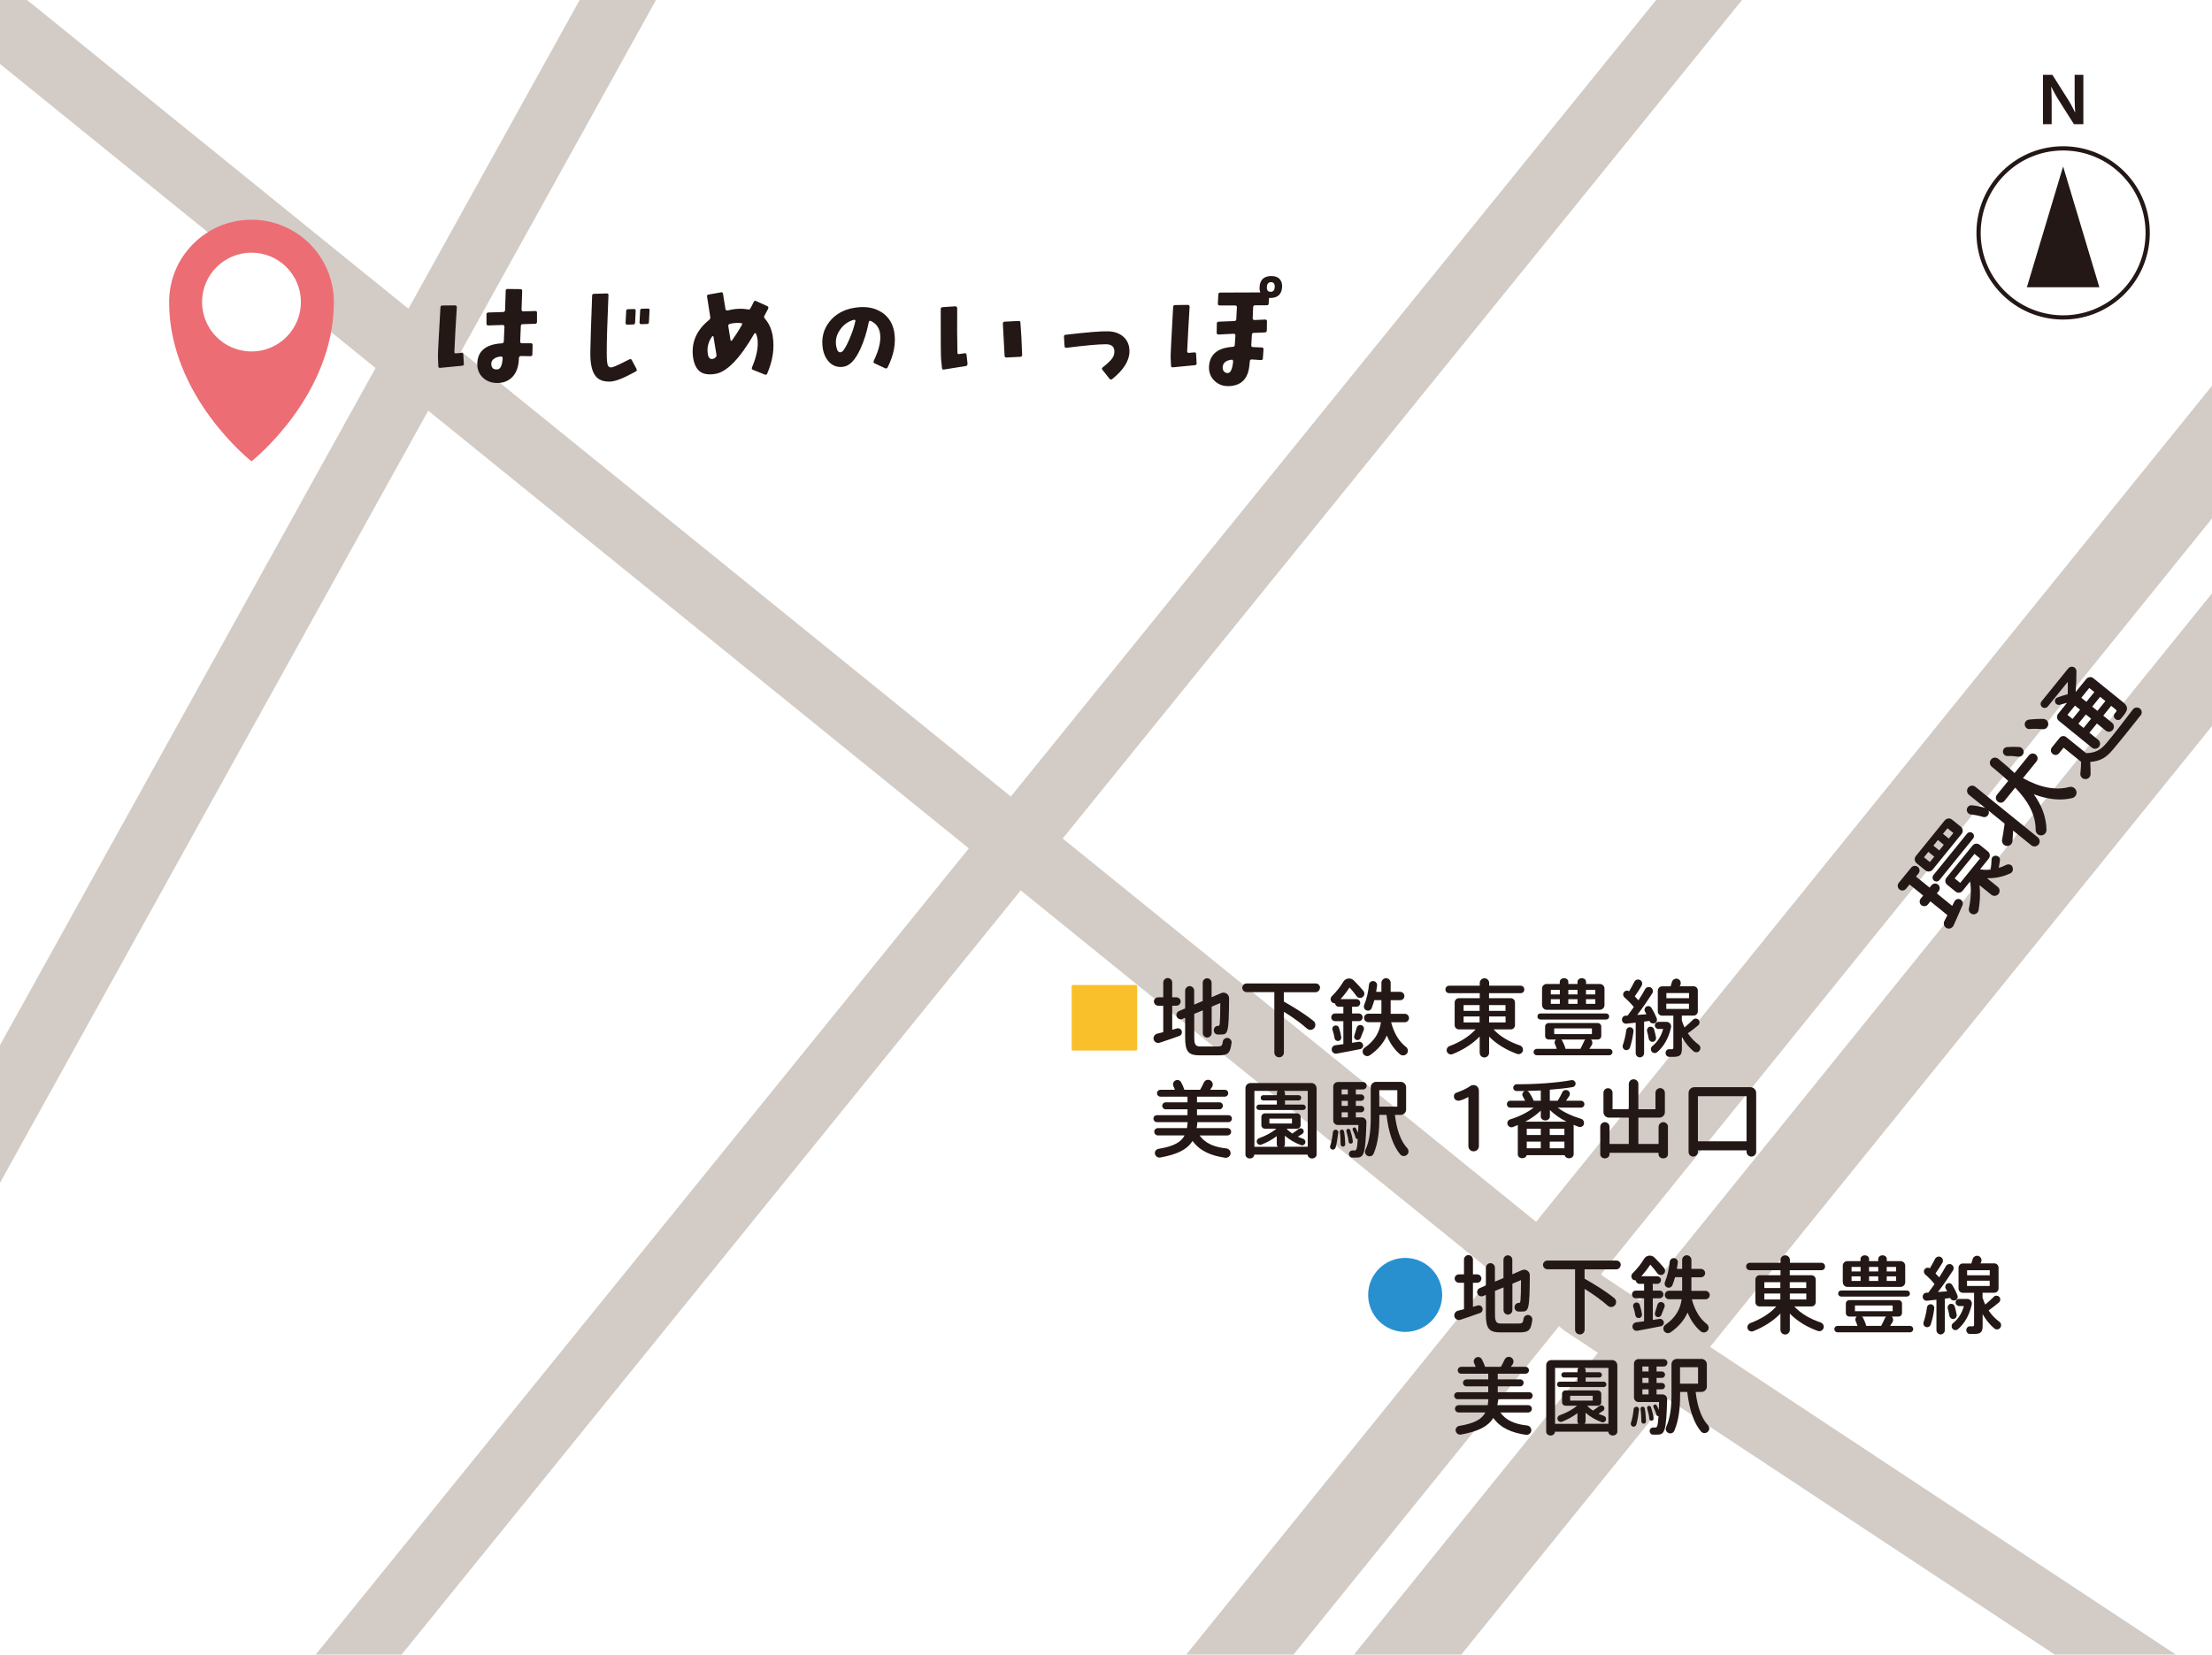
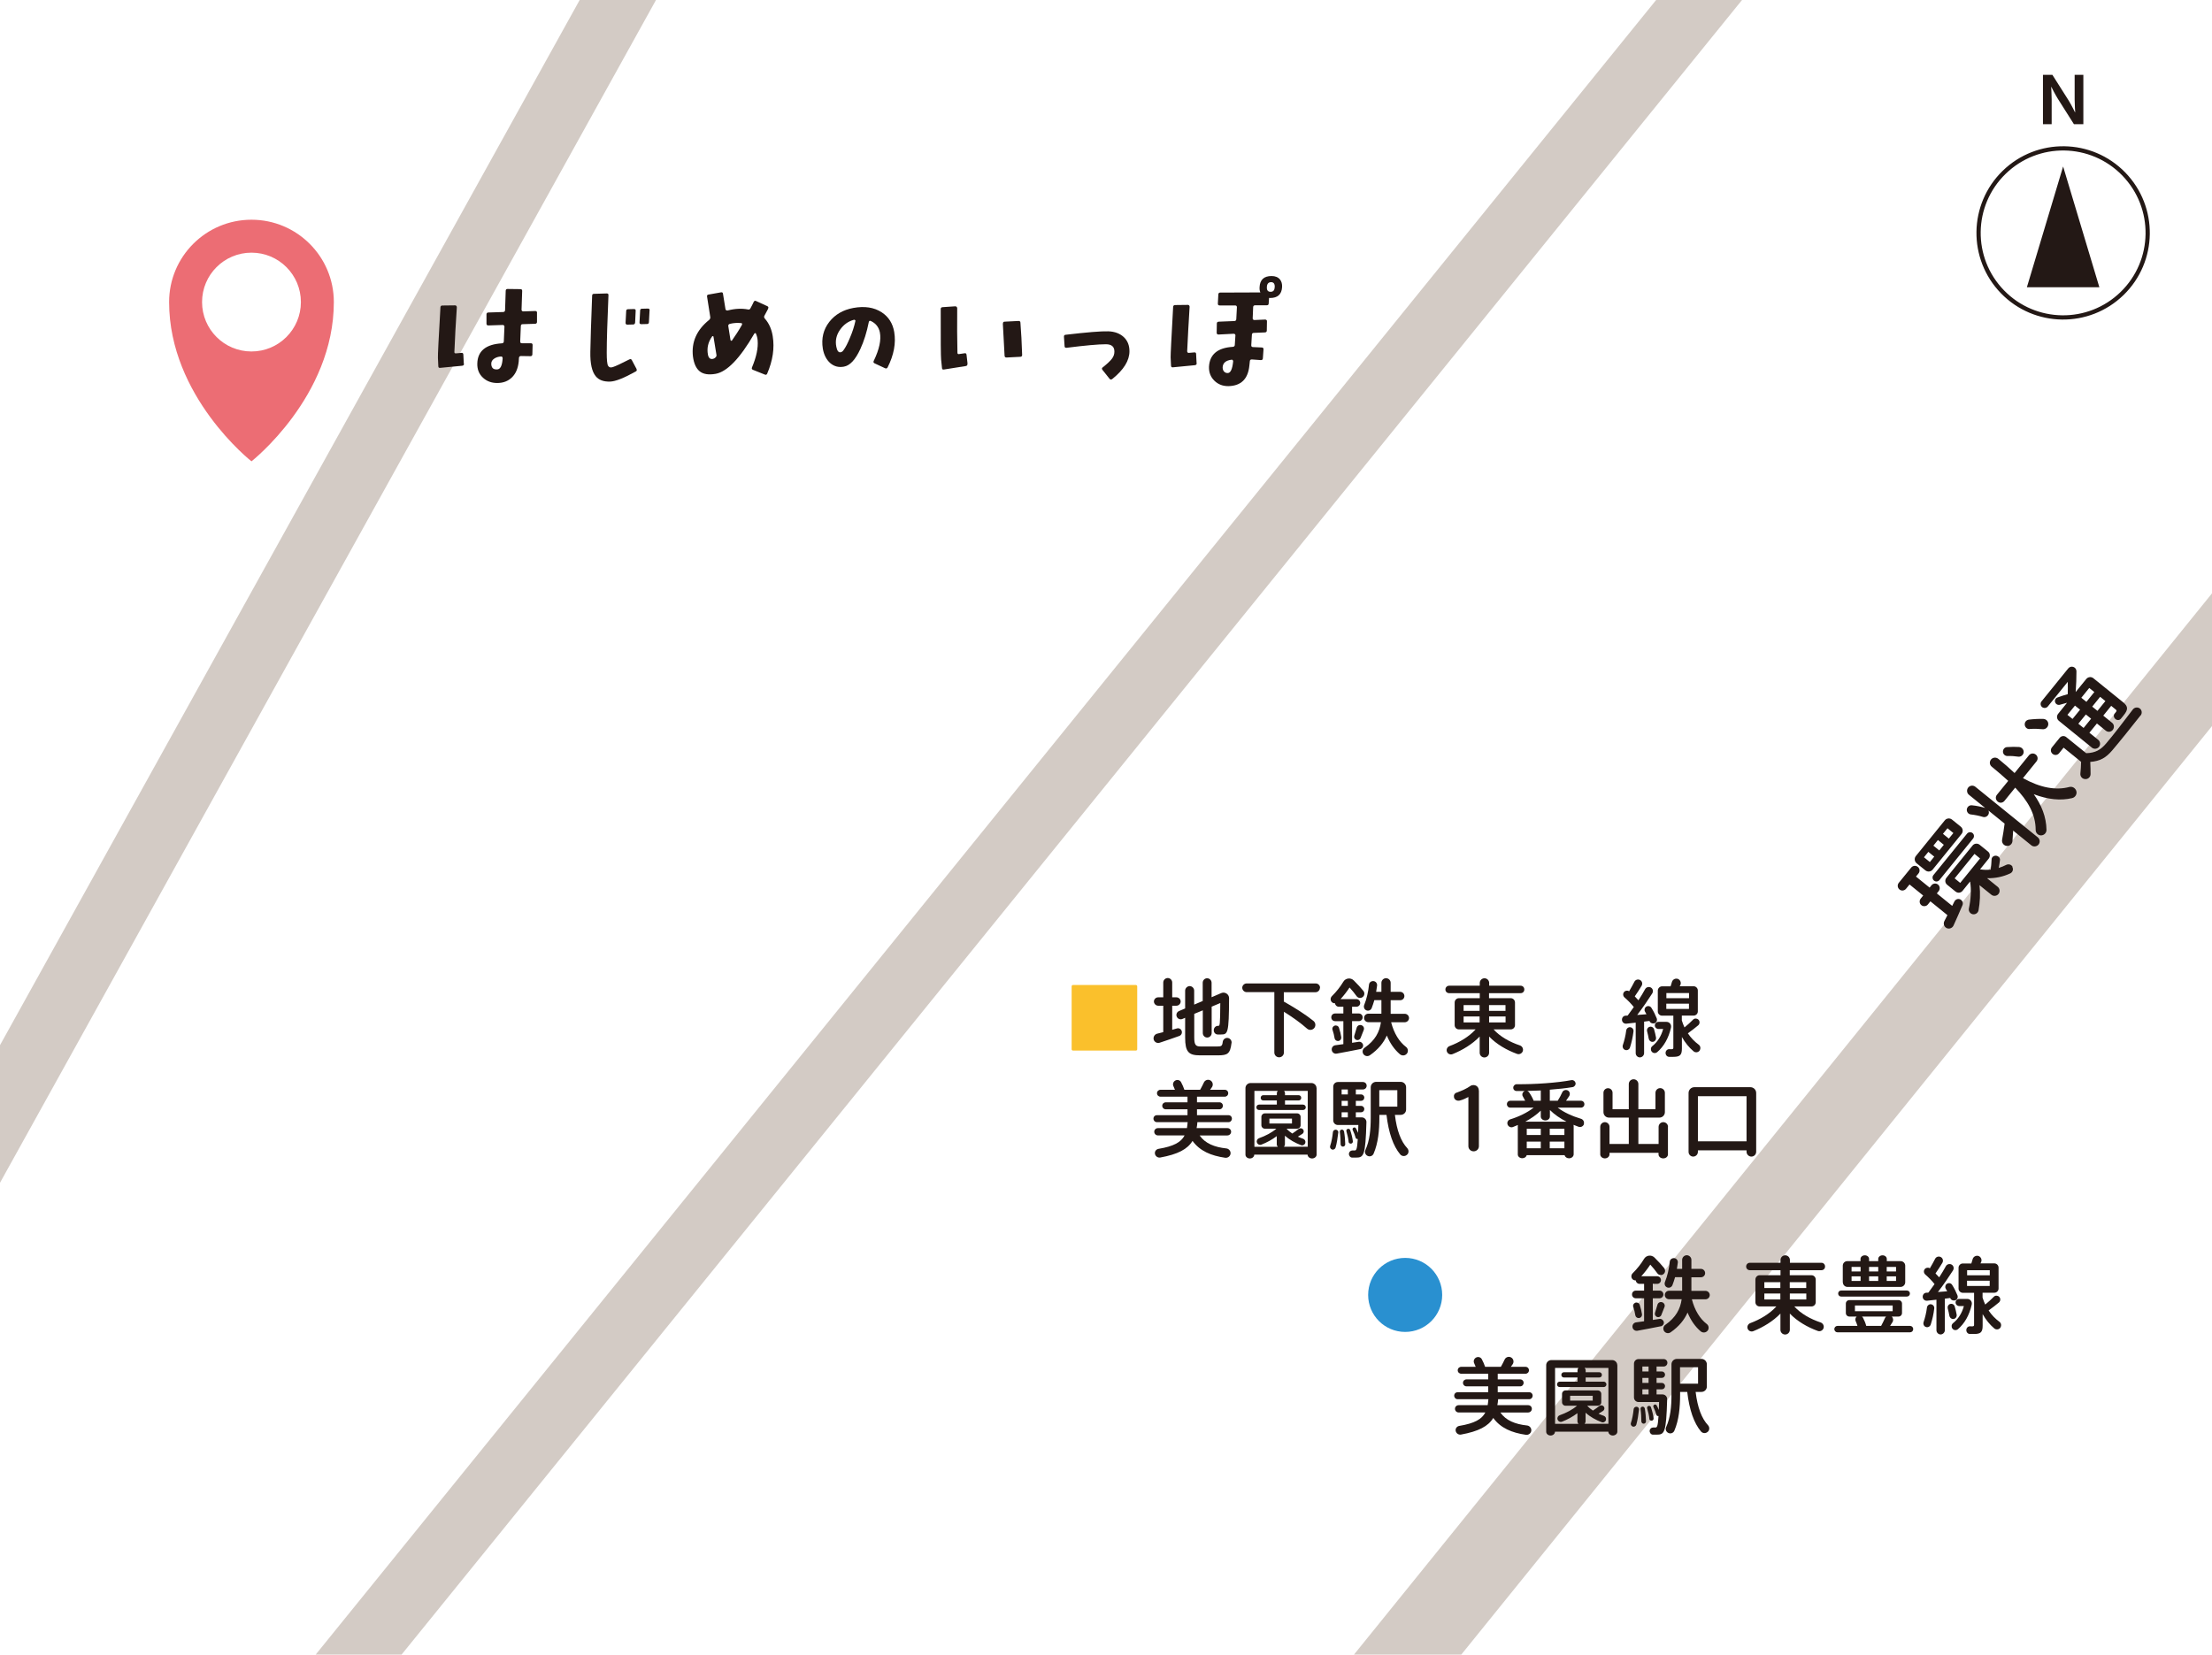
<svg xmlns="http://www.w3.org/2000/svg" id="layout" viewBox="0 0 282 211">
  <defs>
    <style>.cls-1{fill:#ec6d74;}.cls-1,.cls-2,.cls-3,.cls-4,.cls-5,.cls-6{stroke-width:0px;}.cls-2{fill:#231815;}.cls-3{fill:#231815;}.cls-7{stroke-width:8.51px;}.cls-7,.cls-8,.cls-9{fill:none;stroke-miterlimit:10;}.cls-7,.cls-9{stroke:#d3cbc5;}.cls-8{stroke:#231815;stroke-width:.54px;}.cls-4{fill:#fac02c;}.cls-5{fill:#2990d0;}.cls-6{fill:#fff;}.cls-9{stroke-width:10.64px;}</style>
  </defs>
  <rect class="cls-6" x="-9.77" y="-6.77" width="299.54" height="224.21" />
-   <line class="cls-9" x1="152.86" y1="217.44" x2="293.55" y2="43.37" />
  <line class="cls-9" x1="159.09" y1="236.19" x2="299.78" y2="62.13" />
-   <polyline class="cls-7" points="284.04 220.49 202 166.28 -15.05 -9.51" />
  <line class="cls-7" x1="-15.05" y1="169.2" x2="86.4" y2="-13.77" />
  <line class="cls-7" x1="35.52" y1="223.59" x2="227.86" y2="-13.89" />
  <path class="cls-5" d="M183.86,165.13c0,2.61-2.11,4.72-4.72,4.72s-4.72-2.11-4.72-4.72,2.11-4.72,4.72-4.72,4.72,2.11,4.72,4.72Z" />
-   <path class="cls-2" d="M188.99,166.8c.09.26-.05.55-.31.64-.77.28-1.74.61-2.5.86-.32.11-.67-.08-.76-.41-.08-.32.11-.65.43-.74l.79-.2v-3.37h-.65c-.29,0-.54-.25-.54-.54s.25-.53.54-.53h.65v-1.89c0-.31.26-.57.57-.57s.57.26.57.57v1.89h.54c.29,0,.54.24.54.53s-.25.54-.54.54h-.54v3.07l.59-.17c.26-.08.54.06.62.32ZM195.34,168.35c-.17,1.36-.5,1.56-1.73,1.56h-2.29c-1.44,0-1.89-.43-1.89-2.26v-2.53l-.35.15c-.28.12-.6-.01-.72-.29-.12-.28.01-.6.29-.72l.78-.33v-2.27c0-.31.27-.58.58-.58s.57.27.57.58v1.78l1.09-.46v-2.33c0-.31.25-.57.56-.57s.57.26.57.57v1.85l1.23-.53c.47-.2,1,.14,1,.65-.02,4.52-.16,4.63-1.04,4.63h-.41c-.29,0-.52-.26-.5-.57.01-.29.24-.53.52-.53h.05c.2,0,.24-.03.26-2.91l-1.1.46v3.37c0,.31-.26.57-.57.57s-.56-.26-.56-.57v-2.9l-1.09.45v3.01c0,.97.2,1.15.82,1.15h2.12c.5,0,.63-.05.69-.57.03-.3.29-.54.6-.52.32.02.57.32.53.64Z" />
-   <path class="cls-2" d="M206.61,161.31c0,.3-.25.56-.55.56h-4.05v1.19c1.51.86,2.77,1.66,3.78,2.47.29.24.32.65.08.93-.24.26-.63.29-.9.05-.8-.71-1.8-1.43-2.95-2.15v5.2c0,.34-.27.61-.61.61s-.61-.27-.61-.61v-7.7h-3.53c-.3,0-.56-.26-.56-.56s.26-.55.56-.55h8.81c.3,0,.55.25.55.55Z" />
  <path class="cls-2" d="M211.72,169.13c-.92.18-2.11.42-2.98.57-.3.05-.58-.16-.62-.46s.16-.57.46-.61l1.02-.14v-2.93h-1.05c-.28,0-.49-.21-.49-.49s.21-.49.49-.49h1.05v-.86h-.58c-.26,0-.46-.19-.48-.44-.15.01-.32-.04-.43-.17-.19-.21-.17-.54.03-.74.57-.56,1.09-1.22,1.45-1.83.28-.48.94-.57,1.34-.17.48.48.88.91,1.22,1.33.2.25.16.62-.11.8-.25.17-.59.11-.76-.14-.25-.35-.55-.72-.89-1.09-.33.5-.72,1.01-1.15,1.48h2.03c.27,0,.48.23.48.49s-.21.48-.48.48h-.56v.86h.85c.28,0,.5.21.5.49s-.22.49-.5.49h-.85v2.76l.84-.13c.26-.04.5.13.56.39s-.13.5-.39.56ZM208.48,167.72c-.05-.33-.14-.71-.26-1.06-.08-.21.03-.44.25-.53.22-.09.49.02.57.26.14.42.24.84.29,1.2.03.25-.14.47-.39.49-.23.02-.43-.14-.46-.36ZM211.89,166.06c.26.08.41.35.31.61-.12.33-.26.69-.41,1.04-.09.21-.33.31-.55.23-.2-.09-.32-.31-.25-.53l.31-1.02c.06-.25.33-.41.58-.33ZM217.74,169.63c-.2.32-.64.39-.93.14-.68-.58-1.25-1.37-1.67-2.39-.4.91-1.08,1.77-2.16,2.52-.28.19-.65.12-.84-.17-.16-.27-.09-.61.17-.79,1.35-.94,1.91-2.03,2.08-3.26h-1.61c-.3,0-.54-.24-.54-.54s.24-.54.54-.54h1.67v-1.73h-.9c-.1.34-.21.69-.34,1.02-.11.27-.43.4-.7.27-.25-.12-.35-.4-.26-.65.33-.82.53-1.71.62-2.62.03-.28.28-.47.56-.45.29.02.5.28.47.57l-.12.8h.67v-1.15c0-.32.27-.59.59-.59s.59.27.59.59v1.15h1.21c.3,0,.54.24.54.54s-.24.53-.54.53h-1.21v1.73h1.79c.3,0,.55.24.55.54s-.25.54-.55.54h-1.73c.37,1.43,1.04,2.49,1.89,3.14.26.19.32.55.15.82Z" />
  <path class="cls-2" d="M228.17,161.98v.64h2.77c.3,0,.54.25.54.55v2.89c0,.3-.24.54-.54.54h-2.19c.81.91,2.06,1.61,3.35,2.04.3.1.47.42.38.72-.1.31-.44.48-.75.36-1.31-.48-2.6-1.22-3.55-2.21v2.07c0,.33-.27.6-.6.6s-.6-.27-.6-.6v-2.07c-.94.98-2.2,1.74-3.45,2.24-.29.12-.62-.02-.73-.32-.1-.28.05-.59.33-.7,1.25-.46,2.51-1.21,3.33-2.13h-2.13c-.3,0-.54-.24-.54-.54v-2.89c0-.3.24-.55.54-.55h2.66v-.64h-3.9c-.27,0-.48-.2-.48-.47s.21-.48.48-.48h3.9v-.35c0-.33.27-.6.6-.6s.6.27.6.6v.35h4.01c.27,0,.47.21.47.48s-.2.47-.47.47h-4.01ZM226.97,163.51h-2.04v.74h2.04v-.74ZM226.97,164.95h-2.04v.76h2.04v-.76ZM228.17,163.51v.74h2.1v-.74h-2.1ZM230.28,164.95h-2.1v.76h2.1v-.76Z" />
  <path class="cls-2" d="M243.91,169.49c0,.23-.18.41-.41.41h-9.24c-.23,0-.41-.18-.41-.41s.18-.41.41-.41h2.54c-.06-.19-.13-.4-.22-.59-.1-.21-.05-.45.12-.6h-.93c-.25,0-.45-.2-.45-.45v-1.2c0-.25.2-.45.45-.45h6.26c.25,0,.45.2.45.45v1.2c0,.25-.2.45-.45.45h-.87c.2.17.25.46.11.7l-.31.49h2.54c.23,0,.41.18.41.41ZM234.34,164.95c0-.21.16-.38.38-.38h8.38c.21,0,.39.16.39.38s-.17.39-.39.39h-8.38c-.21,0-.38-.17-.38-.39ZM234.93,163.52v-2.12c0-.32.26-.58.58-.58h1.68v-.28c0-.26.25-.46.55-.46s.54.2.54.46v.28h1.17v-.28c0-.26.25-.46.55-.46s.54.2.54.46v.28h1.76c.32,0,.59.26.59.58v2.12c0,.32-.27.59-.59.59h-6.78c-.32,0-.58-.27-.58-.59ZM236.05,162.14h1.15v-.58h-1.15v.58ZM236.05,163.35h1.15v-.59h-1.15v.59ZM236.48,167.21h4.81v-.73h-4.81v.73ZM240.46,167.89h-3.08l.12.14c.19.36.34.73.42,1.05h1.9c.18-.33.35-.69.49-1,.03-.08.09-.14.15-.19ZM238.28,162.14h1.17v-.58h-1.17v.58ZM238.28,163.35h1.17v-.59h-1.17v.59ZM240.53,162.14h1.19v-.58h-1.19v.58ZM240.53,163.35h1.19v-.59h-1.19v.59Z" />
  <path class="cls-2" d="M248.62,165.52l-.68.09v4.02c0,.29-.25.54-.54.54s-.53-.25-.53-.54v-3.89l-1.19.13c-.29.03-.54-.18-.56-.47-.02-.29.18-.54.47-.55.08,0,.16-.01.25-.01l.79-1.09c-.32-.4-.74-.84-1.19-1.23-.19-.17-.23-.47-.06-.68.16-.2.45-.24.65-.1.26-.42.48-.85.67-1.21.13-.26.44-.36.7-.24.28.13.38.47.23.74-.26.43-.56.91-.88,1.36l.47.5c.33-.5.61-.99.85-1.42.14-.26.47-.35.73-.21.27.15.34.49.18.75-.53.83-1.19,1.8-1.92,2.75l1.18-.09-.18-.33c-.13-.21-.06-.49.14-.63.23-.15.53-.09.67.14.29.45.51.92.68,1.34.1.27-.04.57-.32.64-.25.06-.52-.06-.6-.3h0ZM246.59,166.85c-.08.73-.25,1.44-.45,2.06-.09.27-.39.41-.64.3-.24-.1-.35-.36-.27-.61.19-.56.35-1.2.43-1.86.03-.25.25-.44.49-.42.27.02.47.26.44.53ZM248.52,167.8c-.04-.3-.13-.63-.21-.95-.06-.24.06-.48.3-.56.25-.09.52.06.59.31.11.36.19.73.25,1.05.04.27-.15.53-.42.55-.25.02-.46-.15-.5-.4ZM251.37,166.37c-.31,1.37-.93,2.42-1.76,3.13-.23.19-.56.15-.72-.1-.14-.21-.11-.5.1-.67.63-.5,1.12-1.23,1.38-2.18h-.6c-.25,0-.46-.21-.46-.46s.21-.45.46-.45h1.03c.38,0,.65.35.57.72ZM255.04,169.28c-.17.28-.56.33-.8.12-.56-.47-1.06-1.08-1.48-1.82v1.48c0,.83-.26,1.05-1.08,1.05h-.56c-.26-.01-.45-.24-.44-.51.01-.27.21-.47.46-.47.09,0,.17.01.25.01.21,0,.28-.04.28-.19v-4.09h-1.44c-.29,0-.54-.24-.54-.53v-2.67c0-.29.25-.54.54-.54h1.09l.17-.56c.09-.31.42-.49.73-.4.33.11.49.49.34.8l-.08.15h1.78c.29,0,.53.25.53.54v2.67c0,.29-.24.53-.53.53h-1.51v.62c.1.31.21.61.34.89.41-.33.79-.69,1.09-.99.18-.19.48-.19.68-.01.2.19.2.53-.01.72-.38.32-.85.69-1.33,1.03.39.59.87,1.07,1.37,1.44.24.17.29.48.14.73ZM250.78,162.63h2.89v-.65h-2.89v.65ZM253.66,163.99v-.67h-2.89v.67h2.89Z" />
  <path class="cls-2" d="M194.84,180.13h-3.56c.7,1.01,1.89,1.49,3.4,1.65.32.03.57.33.54.65-.03.34-.34.58-.68.54-1.81-.26-3.23-.86-4.17-2.15-.64,1.06-1.87,1.71-4.12,2.12-.31.05-.61-.16-.67-.47s.16-.59.47-.64c1.92-.32,2.86-.84,3.31-1.71h-3.4c-.26,0-.47-.21-.47-.47s.21-.46.47-.46h3.7c.04-.24.06-.48.09-.76h-3.92c-.25,0-.44-.2-.44-.45s.19-.44.44-.44h3.9v-.75h-2.77c-.25,0-.45-.2-.45-.45s.2-.44.45-.44h2.77v-.72h-3.44c-.25,0-.45-.19-.45-.44s.2-.44.45-.44h1.84l-.19-.45c-.13-.26-.03-.56.2-.71.27-.17.62-.09.77.19.18.33.32.67.42.97h2.01c.18-.32.35-.64.48-.93.14-.3.5-.43.8-.28.32.16.43.57.23.87l-.24.34h1.87c.25,0,.44.19.44.44s-.19.44-.44.44h-3.54v.72h2.86c.25,0,.44.19.44.44s-.19.45-.44.45h-2.86v.75h4.01c.25,0,.44.19.44.44s-.19.45-.44.45h-3.96c-.02.27-.05.53-.1.76h3.93c.26,0,.47.2.47.46s-.21.47-.47.47Z" />
  <path class="cls-2" d="M206.19,174.08v8.49c0,.27-.27.49-.58.49s-.57-.23-.57-.49h-6.8c0,.28-.26.49-.56.49s-.56-.21-.56-.48v-8.5c0-.35.3-.64.65-.64h7.76c.35,0,.65.29.65.64ZM205.04,174.44h-3.01c.08.09.12.18.12.3v.25h1.74c.19,0,.33.15.33.34s-.14.33-.33.33h-1.74v.53h2.3c.19,0,.35.16.35.35s-.16.34-.35.34h-5.61c-.19,0-.34-.15-.34-.34s.15-.35.34-.35h2.27v-.53h-1.73c-.19,0-.33-.14-.33-.33s.14-.34.33-.34h1.73v-.25c0-.12.04-.21.12-.3h-2.98v7.13h2.98c-.08-.09-.13-.2-.13-.32v-1.04c-.59.45-1.28.82-1.95,1.08-.24.1-.5-.03-.58-.27-.08-.23.05-.47.28-.55.8-.28,1.63-.71,2.2-1.21h-1.48c-.24,0-.43-.2-.43-.44v-1.07c0-.24.19-.44.43-.44h4.14c.24,0,.43.2.43.44v1.07c0,.24-.19.44-.43.44h-1.36c.2.23.45.44.73.62.3-.2.59-.4.8-.58.17-.14.42-.12.56.04.16.18.12.46-.09.59l-.56.35c.23.11.45.19.68.27.21.08.33.3.27.53-.08.24-.32.36-.55.28-.74-.28-1.47-.68-2.05-1.21v1.09c0,.12-.05.24-.13.32h3.04v-7.13ZM203.05,178.61v-.62h-2.88v.62h2.88Z" />
  <path class="cls-2" d="M208.95,179.76c-.08.65-.18,1.36-.34,1.91-.06.2-.28.32-.48.24-.18-.08-.28-.28-.21-.46.17-.49.29-1.16.35-1.76.02-.18.19-.31.38-.3.19.02.33.18.31.38ZM212.54,178.43c-.12,4.3-.34,4.52-1.35,4.52h-.46c-.24,0-.43-.23-.42-.48.01-.25.2-.43.43-.43h.28c.21,0,.33-.04.42-1.46-.13.02-.25-.05-.28-.18-.08-.3-.2-.62-.37-.97-.05-.11,0-.25.11-.3.12-.06.25-.02.31.1.11.19.19.39.27.57l.03-1.01h-2.61c-.33,0-.59-.26-.59-.59v-4.3c0-.33.26-.59.59-.59h3.19c.27,0,.48.2.48.47s-.21.48-.48.48h-.9v.63h.67c.22,0,.41.18.41.41s-.18.41-.41.41h-.67v.64h.67c.22,0,.41.18.41.41s-.18.41-.41.41h-.67v.65h.76c.33,0,.6.28.59.61ZM209.69,179.61c.1.6.14,1.15.15,1.64,0,.17-.13.3-.3.3-.16,0-.29-.14-.29-.3,0-.47-.02-1-.1-1.57-.02-.15.08-.28.22-.3.15-.02.29.08.31.23ZM209.38,174.26v.63h.79v-.63h-.79ZM210.17,175.71h-.79v.64h.79v-.64ZM209.38,177.82h.79v-.65h-.79v.65ZM210.27,180.92c-.04-.41-.14-.85-.28-1.32-.04-.13.03-.27.16-.31s.28.02.32.15c.17.5.29.99.34,1.42.02.16-.09.3-.25.31-.15.01-.29-.1-.3-.25ZM217.76,182.54c-.24.28-.68.28-.91,0-.89-1.06-1.48-2.74-1.75-5.04h-.91v.32c0,1.67-.15,3.26-.73,4.62-.13.31-.49.44-.79.28-.27-.14-.39-.46-.26-.74.55-1.21.68-2.58.68-4.15v-3.85c0-.38.31-.69.69-.69h3.13c.38,0,.69.31.69.69v2.84c0,.38-.31.68-.69.68h-.74c.24,2,.78,3.4,1.58,4.25.2.23.21.56.02.79ZM216.48,176.45v-2.1h-2.3v2.1h2.3Z" />
  <path class="cls-2" d="M250.19,115.43c-.34.81-.79,1.83-1.15,2.61-.16.33-.57.47-.89.3-.32-.17-.43-.56-.27-.88l.39-.76-2.17-1.76-.32.4c-.2.25-.58.29-.83.09-.25-.2-.29-.58-.09-.83l.32-.4-1.74-1.41-.44.54c-.21.26-.58.31-.84.1-.26-.21-.3-.59-.09-.85l1.58-1.94c.21-.26.59-.3.85-.09.26.21.29.58.08.84l-.32.39,1.74,1.41.24-.3c.2-.25.58-.29.83-.09.25.2.29.58.09.83l-.24.3,1.96,1.59.28-.56c.14-.27.46-.4.74-.27.28.13.41.46.29.74ZM245.46,110.99l-1.11-.9c-.29-.23-.33-.65-.1-.93l3.68-4.54c.23-.29.65-.33.93-.1l1.11.9c.29.23.33.65.1.93l-3.68,4.54c-.23.29-.65.33-.93.1ZM246.03,109.93l.56-.69-.75-.61-.56.69.75.61ZM246.56,112.3c-.21-.17-.25-.49-.08-.7l4.29-5.29c.17-.21.5-.25.71-.07.21.17.23.49.06.7l-4.29,5.29c-.17.21-.48.24-.69.07ZM247.23,108.45l.58-.72-.75-.61-.58.72.75.61ZM248.45,106.94l.58-.71-.75-.61-.58.71.75.61ZM256.54,110.54c.17.31.06.69-.27.84-.89.42-1.9.64-2.95.61l1.36,1.1c.28.22.32.64.1.91-.22.28-.64.32-.91.1l-1.51-1.22c.12,1.06.06,2.19-.12,3.19-.06.36-.42.59-.77.51-.33-.08-.54-.42-.46-.75.24-1.1.33-2.35.15-3.42l-.96,1.19c-.22.28-.62.32-.9.09l-1.06-.86c-.28-.22-.32-.62-.09-.9l3.32-4.1c.22-.28.63-.33.91-.1l1.06.86c.28.22.31.63.09.91l-1.1,1.36c.46.07.91.09,1.36.04.06-.47.09-.93.11-1.3,0-.26.23-.48.52-.48.31,0,.58.26.55.55-.04.32-.09.65-.16,1.01.34-.11.66-.23.96-.39.29-.14.64-.05.8.24ZM252.43,109.47l-.71-.58-2.53,3.12.71.58,2.53-3.12Z" />
  <path class="cls-2" d="M251.84,100.34l7.95,6.44c.28.22.32.64.1.91-.22.28-.65.33-.92.11l-2.32-1.88-.09,1.34c-.03.39-.38.67-.76.61-.37-.05-.63-.41-.56-.79.11-.6.24-1.39.32-2.05l-2.06-1.67c.07.15.08.32.01.47-.12.28-.43.44-.73.34-.45-.14-.99-.25-1.52-.31-.31-.03-.53-.3-.52-.61.02-.33.3-.59.64-.56.62.06,1.21.19,1.7.34l-2.07-1.68c-.28-.22-.31-.65-.09-.92.22-.28.64-.32.91-.1ZM259.64,97.08l-1.74,2.15c2.26,1.25,4.21,1.58,5.9,1.13.37-.1.75.1.89.47.15.42-.11.86-.54.95-1.46.34-3.07.18-4.87-.5.98,1.38,1.59,2.87,1.62,4.55,0,.4-.33.72-.74.7-.36-.02-.64-.33-.64-.69,0-2.07-1.06-3.78-2.61-5.4l-1.37,1.69c-.22.27-.6.31-.86.09-.27-.22-.32-.6-.1-.87l1.44-1.77c-.65-.6-1.36-1.2-2.1-1.81-.29-.23-.32-.64-.09-.92s.65-.31.93-.08c.73.6,1.42,1.19,2.07,1.81l1.83-2.26c.22-.27.61-.31.88-.09.27.22.3.61.08.87ZM255.93,96.41c-.3,0-.55-.21-.58-.52-.02-.32.2-.6.52-.62.57-.04,1.08-.04,1.54-.01.37.03.64.38.57.74-.07.32-.37.54-.7.49-.41-.06-.86-.1-1.35-.08Z" />
  <path class="cls-2" d="M258.76,92.97c-.32.03-.59-.21-.63-.53-.04-.34.19-.62.52-.67.68-.08,1.31-.11,1.86-.09.39.02.68.37.61.76-.06.35-.38.59-.73.55-.49-.05-1.04-.07-1.64-.03ZM266.69,95.34l-4.2-3.41c-.29-.23-.33-.63-.1-.91l1.13-1.4-.9.25c-.25.08-.52-.06-.61-.3-.1-.25.03-.53.28-.62.47-.17.91-.32,1.32-.43.02-.52.01-1.06,0-1.57l-2.54,3.14c-.18.22-.51.25-.73.08-.22-.18-.25-.51-.08-.72l3.41-4.21c.35-.43,1.04-.2,1.05.36,0,.83-.03,1.76-.1,2.65l1.34-1.65c.23-.29.64-.34.92-.11l3.76,3.04c.7.56.69.96.08,1.71l-.34.42c-.17.21-.49.22-.71.02-.21-.19-.24-.48-.08-.68l.12-.14c.15-.18.16-.26.03-.37l-.59-.48-1.01,1.25,1.12.91c.28.22.31.63.09.91-.22.28-.62.32-.9.09l-1.12-.91-.96,1.18,1.12.9c.28.22.32.64.1.91s-.63.31-.91.09ZM272.9,91.22c-.99,1.26-2.72,3.42-3.61,4.46-.82.96-1.55,1.38-2.81,1.48.03.56.04,1.08.04,1.55,0,.38-.33.68-.71.64-.37-.03-.63-.35-.59-.71.05-.45.08-.96.09-1.49l-2.23-1.81-.57.71c-.21.26-.57.3-.83.09-.26-.21-.29-.57-.09-.83l.99-1.22c.21-.26.59-.3.84-.09l2.54,2.05c1.2-.04,1.86-.44,2.55-1.25.79-.91,2.39-2.99,3.4-4.33.21-.27.6-.33.88-.13.28.21.33.61.12.89ZM263.57,91.16l.65.52.96-1.18-.65-.52-.96,1.18ZM266.59,91.65l-.67-.54-.96,1.18.67.54.96-1.18ZM266.35,87.73l-1.01,1.25.65.52,1.01-1.25-.65-.52ZM268.41,89.4l-.67-.54-1.01,1.25.67.54,1.01-1.25Z" />
  <path class="cls-4" d="M144.98,125.78v8.02c0,.1-.08.17-.17.17h-8.02c-.1,0-.17-.08-.17-.17v-8.02c0-.1.08-.17.17-.17h8.02c.1,0,.17.08.17.17Z" />
  <path class="cls-2" d="M150.65,131.47c.09.26-.05.55-.31.64-.77.28-1.74.61-2.5.86-.32.11-.67-.08-.76-.41-.08-.32.11-.65.43-.74l.79-.2v-3.37h-.65c-.29,0-.54-.25-.54-.54s.25-.53.54-.53h.65v-1.89c0-.31.26-.57.57-.57s.57.26.57.57v1.89h.54c.29,0,.54.24.54.53s-.25.54-.54.54h-.54v3.07l.59-.17c.26-.08.54.06.62.32ZM157,133.02c-.17,1.36-.5,1.56-1.73,1.56h-2.29c-1.44,0-1.89-.43-1.89-2.26v-2.53l-.35.15c-.28.12-.6-.01-.72-.29-.12-.28.01-.6.29-.72l.78-.33v-2.27c0-.31.27-.58.58-.58s.57.27.57.58v1.78l1.09-.46v-2.33c0-.31.25-.57.56-.57s.57.26.57.57v1.85l1.23-.53c.47-.2,1,.14,1,.65-.02,4.52-.16,4.63-1.04,4.63h-.41c-.29,0-.52-.26-.5-.57.01-.29.24-.53.52-.53h.05c.2,0,.24-.03.26-2.91l-1.1.46v3.37c0,.31-.26.57-.57.57s-.56-.26-.56-.57v-2.9l-1.09.45v3.01c0,.97.2,1.15.82,1.15h2.12c.5,0,.63-.05.69-.57.03-.3.29-.54.6-.52.32.02.57.32.53.64Z" />
  <path class="cls-2" d="M168.27,125.97c0,.3-.25.56-.55.56h-4.05v1.19c1.51.86,2.77,1.66,3.78,2.47.29.24.32.65.08.93-.24.26-.63.29-.9.05-.8-.71-1.8-1.43-2.95-2.15v5.2c0,.34-.27.61-.61.61s-.61-.27-.61-.61v-7.7h-3.53c-.3,0-.56-.26-.56-.56s.26-.55.56-.55h8.81c.3,0,.55.25.55.55Z" />
  <path class="cls-2" d="M173.38,133.79c-.92.18-2.11.42-2.98.57-.3.05-.58-.16-.62-.46s.16-.57.46-.61l1.02-.14v-2.93h-1.05c-.28,0-.49-.21-.49-.49s.21-.49.49-.49h1.05v-.86h-.58c-.26,0-.46-.19-.48-.44-.15.01-.32-.04-.43-.17-.19-.21-.17-.54.03-.74.57-.56,1.09-1.22,1.45-1.83.28-.48.94-.57,1.34-.17.48.48.88.91,1.22,1.33.2.25.16.62-.11.8-.25.17-.59.11-.76-.14-.25-.35-.55-.72-.89-1.09-.33.5-.72,1.01-1.15,1.48h2.03c.27,0,.48.23.48.49s-.21.48-.48.48h-.56v.86h.85c.28,0,.5.21.5.49s-.22.49-.5.49h-.85v2.76l.84-.13c.26-.04.5.13.56.39s-.13.5-.39.56ZM170.14,132.39c-.05-.33-.14-.71-.26-1.06-.08-.21.03-.44.25-.53.22-.09.49.02.57.26.14.42.24.84.29,1.2.03.25-.14.47-.39.49-.23.02-.43-.14-.46-.36ZM173.55,130.73c.26.08.41.35.31.61-.12.33-.26.69-.41,1.04-.09.21-.33.31-.55.23-.2-.09-.32-.31-.25-.53l.31-1.02c.06-.25.33-.41.58-.33ZM179.4,134.3c-.2.32-.64.39-.93.14-.68-.58-1.25-1.37-1.67-2.39-.4.91-1.08,1.77-2.16,2.52-.28.19-.65.12-.84-.17-.16-.27-.09-.61.17-.79,1.35-.94,1.91-2.03,2.08-3.26h-1.61c-.3,0-.54-.24-.54-.54s.24-.54.54-.54h1.67v-1.73h-.9c-.1.34-.21.69-.34,1.02-.11.27-.43.4-.7.27-.25-.12-.35-.4-.26-.65.33-.82.53-1.71.62-2.62.03-.28.28-.47.56-.45.29.02.5.28.47.57l-.12.8h.67v-1.15c0-.32.27-.59.59-.59s.59.27.59.59v1.15h1.21c.3,0,.54.24.54.54s-.24.53-.54.53h-1.21v1.73h1.79c.3,0,.55.24.55.54s-.25.54-.55.54h-1.73c.37,1.43,1.04,2.49,1.89,3.14.26.19.32.55.15.82Z" />
  <path class="cls-2" d="M189.83,126.65v.64h2.77c.3,0,.54.25.54.55v2.89c0,.3-.24.54-.54.54h-2.19c.81.91,2.06,1.61,3.35,2.04.3.1.47.42.38.72-.1.31-.44.48-.75.36-1.31-.48-2.6-1.22-3.55-2.21v2.07c0,.33-.27.6-.6.6s-.6-.27-.6-.6v-2.07c-.94.98-2.2,1.74-3.45,2.24-.29.12-.62-.02-.73-.32-.1-.28.05-.59.33-.7,1.25-.46,2.51-1.21,3.33-2.13h-2.13c-.3,0-.54-.24-.54-.54v-2.89c0-.3.24-.55.54-.55h2.66v-.64h-3.9c-.27,0-.48-.2-.48-.47s.21-.48.48-.48h3.9v-.35c0-.33.27-.6.6-.6s.6.27.6.6v.35h4.01c.27,0,.47.21.47.48s-.2.47-.47.47h-4.01ZM188.63,128.17h-2.04v.74h2.04v-.74ZM188.63,129.62h-2.04v.76h2.04v-.76ZM189.83,128.17v.74h2.1v-.74h-2.1ZM191.94,129.62h-2.1v.76h2.1v-.76Z" />
-   <path class="cls-2" d="M205.57,134.16c0,.23-.18.41-.41.41h-9.24c-.23,0-.41-.18-.41-.41s.18-.41.41-.41h2.54c-.06-.19-.13-.4-.22-.59-.1-.21-.05-.45.12-.6h-.93c-.25,0-.45-.2-.45-.45v-1.2c0-.25.2-.45.45-.45h6.26c.25,0,.45.2.45.45v1.2c0,.25-.2.45-.45.45h-.87c.2.17.25.46.11.7l-.31.49h2.54c.23,0,.41.18.41.41ZM196,129.62c0-.21.16-.38.38-.38h8.38c.21,0,.39.16.39.38s-.17.39-.39.39h-8.38c-.21,0-.38-.17-.38-.39ZM196.59,128.18v-2.12c0-.32.26-.58.58-.58h1.68v-.28c0-.26.25-.46.55-.46s.54.2.54.46v.28h1.17v-.28c0-.26.25-.46.55-.46s.54.2.54.46v.28h1.76c.32,0,.59.26.59.58v2.12c0,.32-.27.59-.59.59h-6.78c-.32,0-.58-.27-.58-.59ZM197.71,126.81h1.15v-.58h-1.15v.58ZM197.71,128.01h1.15v-.59h-1.15v.59ZM198.14,131.87h4.81v-.73h-4.81v.73ZM202.12,132.56h-3.08l.12.14c.19.36.34.73.42,1.05h1.9c.18-.33.35-.69.49-1,.03-.08.09-.14.15-.19ZM199.94,126.81h1.17v-.58h-1.17v.58ZM199.94,128.01h1.17v-.59h-1.17v.59ZM202.19,126.81h1.19v-.58h-1.19v.58ZM202.19,128.01h1.19v-.59h-1.19v.59Z" />
  <path class="cls-2" d="M210.28,130.19l-.68.09v4.02c0,.29-.25.54-.54.54s-.53-.25-.53-.54v-3.89l-1.19.13c-.29.03-.54-.18-.56-.47-.02-.29.18-.54.47-.55.08,0,.16-.01.25-.01l.79-1.09c-.32-.4-.74-.84-1.19-1.23-.19-.17-.23-.47-.06-.68.16-.2.45-.24.65-.1.26-.42.48-.85.67-1.21.13-.26.44-.36.7-.24.28.13.38.47.23.74-.26.43-.56.91-.88,1.36l.47.5c.33-.5.61-.99.85-1.42.14-.26.47-.35.73-.21.27.15.34.49.18.75-.53.83-1.19,1.8-1.92,2.75l1.18-.09-.18-.33c-.13-.21-.06-.49.14-.63.23-.15.53-.09.67.14.29.45.51.92.68,1.34.1.27-.04.57-.32.64-.25.06-.52-.06-.6-.3h0ZM208.25,131.52c-.09.73-.25,1.44-.45,2.06-.09.27-.39.41-.64.3-.24-.1-.35-.36-.27-.61.19-.56.35-1.2.43-1.86.03-.25.25-.44.49-.42.27.02.47.26.44.53ZM210.19,132.46c-.04-.3-.13-.63-.21-.95-.06-.24.06-.48.3-.56.25-.09.52.06.59.31.11.36.19.73.25,1.05.04.27-.15.53-.42.55-.25.02-.46-.15-.5-.4ZM213.03,131.04c-.31,1.37-.93,2.42-1.76,3.13-.23.19-.56.15-.72-.1-.14-.21-.11-.5.1-.67.63-.5,1.12-1.23,1.38-2.18h-.6c-.25,0-.46-.21-.46-.46s.21-.45.46-.45h1.03c.38,0,.65.35.57.72ZM216.7,133.94c-.17.28-.56.33-.8.12-.56-.47-1.06-1.08-1.48-1.82v1.48c0,.83-.26,1.05-1.08,1.05h-.56c-.26-.01-.45-.24-.44-.51.01-.27.21-.47.46-.47.09,0,.17.01.25.01.21,0,.28-.04.28-.19v-4.09h-1.44c-.29,0-.54-.24-.54-.53v-2.67c0-.29.25-.54.54-.54h1.09l.17-.56c.09-.31.42-.49.73-.4.33.11.49.49.34.8l-.08.15h1.78c.29,0,.53.25.53.54v2.67c0,.29-.24.53-.53.53h-1.51v.62c.1.31.21.61.34.89.41-.33.79-.69,1.09-.99.18-.19.48-.19.68-.01.2.19.2.53-.01.72-.38.32-.85.69-1.33,1.03.39.59.87,1.07,1.37,1.44.24.17.29.48.14.73ZM212.44,127.29h2.89v-.65h-2.89v.65ZM215.32,128.66v-.67h-2.89v.67h2.89Z" />
  <path class="cls-2" d="M156.5,144.8h-3.56c.7,1.01,1.89,1.49,3.4,1.65.32.03.57.33.54.65-.03.34-.34.58-.68.54-1.81-.26-3.23-.86-4.17-2.15-.64,1.06-1.87,1.71-4.12,2.12-.31.05-.61-.16-.67-.47s.16-.59.47-.64c1.92-.32,2.86-.84,3.31-1.71h-3.4c-.26,0-.47-.21-.47-.47s.21-.46.47-.46h3.7c.04-.24.06-.48.09-.76h-3.92c-.25,0-.44-.2-.44-.45s.19-.44.44-.44h3.9v-.75h-2.77c-.25,0-.45-.2-.45-.45s.2-.44.45-.44h2.77v-.72h-3.44c-.25,0-.45-.19-.45-.44s.2-.44.45-.44h1.84l-.19-.45c-.13-.26-.03-.56.2-.71.27-.17.62-.09.77.19.18.33.32.67.42.97h2.01c.18-.32.35-.64.48-.93.14-.3.5-.43.8-.28.32.16.43.57.23.87l-.24.34h1.87c.25,0,.44.19.44.44s-.19.44-.44.44h-3.54v.72h2.86c.25,0,.44.19.44.44s-.19.45-.44.45h-2.86v.75h4.01c.25,0,.44.19.44.44s-.19.45-.44.45h-3.96c-.02.27-.05.53-.1.76h3.93c.26,0,.47.2.47.46s-.21.47-.47.47Z" />
  <path class="cls-2" d="M167.85,138.75v8.49c0,.27-.27.49-.58.49s-.57-.23-.57-.49h-6.8c0,.28-.26.49-.56.49s-.56-.21-.56-.48v-8.5c0-.35.3-.64.65-.64h7.76c.35,0,.65.29.65.64ZM166.71,139.11h-3.01c.08.09.12.18.12.3v.25h1.74c.19,0,.33.15.33.34s-.14.33-.33.33h-1.74v.53h2.3c.19,0,.35.16.35.35s-.16.34-.35.34h-5.61c-.19,0-.34-.15-.34-.34s.15-.35.34-.35h2.27v-.53h-1.73c-.19,0-.33-.14-.33-.33s.14-.34.33-.34h1.73v-.25c0-.12.04-.21.12-.3h-2.98v7.13h2.98c-.08-.09-.13-.2-.13-.32v-1.04c-.59.45-1.28.82-1.95,1.08-.24.1-.5-.03-.58-.27-.08-.23.05-.47.28-.55.8-.28,1.63-.71,2.2-1.21h-1.48c-.24,0-.43-.2-.43-.44v-1.07c0-.24.19-.44.43-.44h4.14c.24,0,.43.2.43.44v1.07c0,.24-.19.44-.43.44h-1.36c.2.23.45.44.73.62.3-.2.59-.4.8-.58.17-.14.42-.12.56.04.16.18.12.46-.09.59l-.56.35c.23.11.45.19.68.27.21.08.33.3.27.53-.08.24-.32.36-.55.28-.74-.28-1.47-.68-2.05-1.21v1.09c0,.12-.05.24-.13.32h3.04v-7.13ZM164.71,143.27v-.62h-2.88v.62h2.88Z" />
  <path class="cls-2" d="M170.61,144.43c-.08.65-.18,1.36-.34,1.91-.06.2-.28.32-.48.24-.18-.08-.28-.28-.21-.46.17-.49.29-1.16.35-1.76.02-.18.19-.31.38-.3.19.02.33.18.31.38ZM174.2,143.1c-.12,4.3-.34,4.52-1.35,4.52h-.46c-.24,0-.43-.23-.42-.48.01-.25.2-.43.43-.43h.28c.21,0,.33-.04.42-1.46-.13.02-.25-.05-.28-.18-.08-.3-.2-.62-.37-.97-.05-.11,0-.25.11-.3.12-.06.25-.02.31.1.11.19.19.39.27.57l.03-1.01h-2.61c-.33,0-.59-.26-.59-.59v-4.3c0-.33.26-.59.59-.59h3.19c.27,0,.48.2.48.47s-.21.48-.48.48h-.9v.63h.67c.22,0,.41.18.41.41s-.18.41-.41.41h-.67v.64h.67c.22,0,.41.18.41.41s-.18.41-.41.41h-.67v.65h.76c.33,0,.6.28.59.61ZM171.35,144.28c.1.6.14,1.15.15,1.64,0,.17-.13.3-.3.3-.16,0-.29-.14-.29-.3,0-.47-.02-1-.1-1.57-.02-.15.08-.28.22-.3.15-.02.29.08.31.23ZM171.04,138.93v.63h.79v-.63h-.79ZM171.83,140.38h-.79v.64h.79v-.64ZM171.04,142.49h.79v-.65h-.79v.65ZM171.93,145.59c-.04-.41-.14-.85-.28-1.32-.04-.13.03-.27.16-.31s.28.02.32.15c.17.5.29.99.34,1.42.02.16-.09.3-.25.31-.15.01-.29-.1-.3-.25ZM179.42,147.21c-.24.28-.68.28-.91,0-.89-1.06-1.48-2.74-1.75-5.04h-.91v.32c0,1.67-.15,3.26-.73,4.62-.13.31-.49.44-.79.28-.27-.14-.39-.46-.26-.74.55-1.21.68-2.58.68-4.15v-3.85c0-.38.31-.69.69-.69h3.13c.38,0,.69.31.69.69v2.84c0,.38-.31.68-.69.68h-.74c.24,2,.78,3.4,1.58,4.25.2.23.21.56.02.79ZM178.14,141.12v-2.1h-2.3v2.1h2.3Z" />
  <path class="cls-2" d="M188.54,139.09v7.08c0,.36-.3.65-.67.65s-.67-.29-.67-.65v-6.28c-.26.14-.68.35-1.12.46-.33.07-.64-.1-.71-.4-.06-.27.04-.52.34-.62.61-.21,1.33-.54,1.72-.83.12-.09.26-.13.4-.13.44,0,.7.31.7.71Z" />
  <path class="cls-2" d="M201.94,143.33c-.09.3-.4.46-.69.36l-.65-.25c.01.05.02.11.02.16v3.6c0,.28-.27.51-.59.51-.28,0-.51-.17-.57-.4h-4.83c-.05.23-.28.39-.56.39-.31,0-.57-.21-.57-.48v-3.63s0-.09.01-.13l-.63.26c-.28.11-.6-.05-.69-.34-.09-.28.08-.56.35-.64,1.08-.33,2.18-.86,2.98-1.49h-2.97c-.25,0-.44-.19-.44-.44s.19-.44.44-.44h1.89l-.3-.56c-.13-.21-.06-.47.13-.62l.11-.06h-1.03c-.25,0-.44-.19-.43-.44.01-.24.21-.43.45-.43,2.23.03,5.22-.18,6.97-.52.25-.04.46.12.52.35.05.25-.12.49-.37.54-.83.14-1.83.25-2.91.33v1.41h1.01c.23-.36.43-.75.58-1.08.12-.26.43-.36.69-.24.27.13.35.47.19.73l-.4.59h1.9c.25,0,.44.19.44.44s-.19.44-.44.44h-2.96c.79.61,1.89,1.1,2.97,1.42.28.09.44.38.36.65ZM199.69,143.03c-.79-.41-1.52-.9-2.1-1.48v.83c0,.28-.26.5-.58.5s-.58-.23-.58-.5v-.75c-.56.54-1.24,1.01-1.98,1.41h5.25ZM196.43,144.74v-.8h-1.79v.8h1.79ZM194.64,146.43h1.79v-.85h-1.79v.85ZM196.43,140.38v-1.32c-.59.03-1.17.05-1.73.06.1.03.17.1.24.18.25.36.46.76.58,1.07h.91ZM199.44,143.94h-1.87v.8h1.87v-.8ZM199.44,146.43v-.85h-1.87v.85h1.87Z" />
  <path class="cls-2" d="M212.64,143.7v3.51c0,.29-.27.51-.6.51s-.6-.23-.6-.51v-.2h-6.25v.2c0,.28-.27.51-.59.51s-.59-.24-.59-.51v-3.52c0-.32.27-.59.59-.59s.59.27.59.59v2.19h2.46v-3.36h-2.53c-.39,0-.7-.31-.7-.7v-2.47c0-.32.26-.58.58-.58s.58.26.58.58v2.1h2.07v-3.21c0-.34.27-.61.61-.61s.61.27.61.61v3.21h2.18v-2.09c0-.33.27-.6.6-.6s.6.27.6.6v2.46c0,.39-.31.7-.7.7h-2.68v3.36h2.58v-2.18c0-.33.27-.6.6-.6s.6.27.6.6Z" />
  <path class="cls-2" d="M223.89,139.38v7.49c0,.34-.27.62-.61.62s-.62-.28-.62-.62v-.18h-6.2v.2c0,.33-.27.6-.6.6s-.59-.27-.59-.6v-7.51c0-.41.33-.74.74-.74h7.14c.41,0,.74.33.74.74ZM222.66,139.79h-6.2v5.75h6.2v-5.75Z" />
  <circle class="cls-8" cx="263.02" cy="29.7" r="10.78" transform="translate(53.81 191.85) rotate(-44.22)" />
  <polygon class="cls-2" points="263.02 21.23 258.4 36.63 267.64 36.63 263.02 21.23" />
  <path class="cls-2" d="M260.45,9.54h1.2l2.09,3.3c.34.55.79,1.47.79,1.47h.03s-.07-.98-.07-1.61v-3.16h1.11v6.3h-1.2l-2.08-3.29c-.35-.56-.8-1.47-.8-1.47h-.02s.06.98.06,1.61v3.15h-1.11v-6.3Z" />
  <path class="cls-1" d="M32.06,58.83s10.5-8.24,10.5-20.31c0-5.8-4.7-10.5-10.5-10.5s-10.5,4.7-10.5,10.5c0,12.07,10.5,20.31,10.5,20.31Z" />
  <path class="cls-6" d="M38.36,38.52c0,3.48-2.82,6.3-6.3,6.3s-6.3-2.82-6.3-6.3,2.82-6.3,6.3-6.3,6.3,2.82,6.3,6.3Z" />
  <path class="cls-3" d="M59.15,46.38c.01.15-.06.24-.23.26l-2.8.27c-.16.02-.24-.05-.24-.21l-.05-1.08c-.02-.33.09-2.48.32-6.43.01-.15.09-.23.24-.23l1.63-.02c.06,0,.12.02.16.07s.06.11.06.19c-.14,2.06-.24,3.95-.31,5.65-.01.09,0,.14.05.18.04.03.1.04.16.03l.69-.06c.15-.02.23.05.24.21l.06,1.16ZM68.46,39.87v1.18c0,.15-.08.23-.23.24l-1.59.05c-.16,0-.24.08-.24.24l-.08,1.95c-.01.16.06.24.21.24h1.14c.16,0,.24.08.23.24l-.03,1.18c-.01.15-.09.23-.24.23-.49-.01-.9-.02-1.21-.02-.15,0-.24.08-.26.23l-.03.47c-.09.87-.37,1.54-.86,2.02-.49.48-1.11.72-1.88.72-.72,0-1.32-.22-1.8-.66-.52-.47-.76-1.08-.74-1.82.04-1.6,1.09-2.46,3.14-2.58.15-.01.23-.09.24-.24.02-.44.05-1.07.08-1.88,0-.06-.02-.12-.06-.16-.04-.04-.1-.06-.16-.06l-1.84.06c-.15,0-.23-.08-.23-.23v-1.18c0-.15.08-.23.23-.24l1.88-.06c.16,0,.25-.08.26-.24l.08-2.46c0-.16.08-.24.24-.24l1.63.02c.16,0,.24.08.23.24l-.08,2.38c0,.06.02.12.06.16s.1.06.16.06l1.53-.05c.15,0,.23.08.23.23ZM64.08,45.71c0-.09-.02-.15-.05-.19-.03-.04-.09-.06-.16-.06-.35.02-.65.12-.89.29-.24.17-.35.38-.35.63s.06.42.17.55c.11.13.3.19.57.18.42-.01.65-.48.71-1.4Z" />
  <path class="cls-3" d="M81.14,47.05c.08.14.05.25-.09.32-1.5.84-2.59,1.27-3.26,1.29-.84.03-1.45-.2-1.84-.68-.49-.59-.72-1.63-.69-3.12.02-1.42.1-3.81.23-7.16,0-.15.08-.23.23-.23l1.63-.05c.16,0,.23.07.22.23-.14,3.32-.22,5.77-.22,7.32,0,.9.05,1.46.17,1.67.12.21.32.27.61.17.35-.11,1.05-.44,2.11-.98.14-.07.24-.04.31.09l.6,1.13ZM81.04,39.63l-.07,1.5c-.02.16-.1.25-.25.25l-.76.02c-.06,0-.12-.02-.15-.06-.04-.04-.06-.1-.06-.16l.08-1.52c0-.15.09-.23.25-.23l.74-.02c.16,0,.23.07.22.22ZM82.81,39.57l-.08,1.5c0,.16-.08.24-.23.25l-.76.02c-.06,0-.12-.02-.16-.06-.04-.04-.06-.09-.05-.16l.08-1.52c0-.15.08-.23.23-.23l.76-.02c.15,0,.22.07.22.22Z" />
  <path class="cls-3" d="M97.93,39.37c-.11.2-.27.5-.48.9-.07.12-.04.24.06.36.53.6.86,1.35,1,2.23.25,1.53.01,3.13-.71,4.8-.06.13-.17.17-.31.1l-1.5-.6c-.14-.06-.18-.16-.12-.31.56-1.33.8-2.47.72-3.43-.02-.31-.1-.6-.22-.88-.02-.05-.05-.07-.09-.06-.05,0-.09.02-.12.07-1.82,3.15-3.46,4.85-4.92,5.12-.9.16-1.58.05-2.04-.32s-.74-1-.86-1.89c-.21-1.83.47-3.38,2.06-4.66.12-.11.17-.23.15-.37l-.41-2.61c-.03-.15.04-.24.2-.26l1.57-.28c.16-.03.25.03.26.18.06.32.16.98.32,1.97,0,.05.04.1.1.13.06.03.11.05.18.03.93-.24,1.79-.28,2.58-.13.15.04.26-.01.33-.16.13-.24.27-.5.4-.79.07-.15.18-.2.32-.12l1.42.65c.14.06.18.17.1.31ZM90.97,42.94s-.03-.07-.08-.08c-.04,0-.08.01-.11.05-.51.72-.68,1.49-.53,2.3.08.45.3.64.67.55.12-.03.23-.1.32-.2.09-.1.12-.2.1-.3-.1-.59-.23-1.37-.38-2.32ZM94.57,41.44c.08-.15.05-.23-.11-.24-.45-.05-.92-.02-1.42.1-.15.05-.22.15-.19.3l.28,1.77s.03.07.08.08c.04.02.07.01.1-.02.45-.64.88-1.3,1.27-1.99Z" />
  <path class="cls-3" d="M114,42.33c.24,1.43-.04,2.93-.84,4.52-.07.13-.18.17-.32.11l-1.35-.63c-.13-.06-.17-.17-.1-.31.71-1.47.97-2.68.78-3.64-.14-.67-.52-1.15-1.14-1.44-.14-.07-.23-.03-.27.13-.26,1.3-.62,2.45-1.08,3.44-.63,1.37-1.33,2.12-2.11,2.25-.67.12-1.24-.04-1.73-.46-.48-.43-.8-1.04-.94-1.83-.21-1.32.07-2.46.83-3.43.74-.94,1.76-1.53,3.06-1.77,1.44-.26,2.64-.08,3.62.56.88.58,1.4,1.41,1.59,2.5ZM109.06,40.94s0-.09-.05-.12c-.04-.04-.09-.05-.15-.04-.73.2-1.31.62-1.76,1.26-.48.68-.64,1.41-.48,2.18.1.52.28.75.55.7.15-.03.28-.12.39-.3.25-.34.51-.85.79-1.53.32-.74.55-1.46.7-2.15Z" />
  <path class="cls-3" d="M143.99,44.8c0,1.18-.73,2.36-2.19,3.53-.13.1-.25.09-.35-.03l-.9-1.13c-.1-.13-.09-.24.03-.32.58-.46.97-.83,1.18-1.11.21-.28.31-.57.31-.89.01-.64-.36-.96-1.11-.95-.93,0-2.59.15-4.98.45-.16.02-.25-.04-.26-.19l-.08-1.21c-.01-.16.06-.25.21-.26,2.74-.32,4.55-.47,5.45-.44.82.03,1.47.28,1.96.73.49.46.73,1.06.73,1.81Z" />
  <path class="cls-3" d="M152.56,46.31c.01.15-.06.24-.23.26l-2.8.27c-.15.02-.23-.05-.24-.21l-.05-1.06c-.01-.34.1-2.49.32-6.44.01-.15.1-.23.26-.23l1.63-.02c.06,0,.11.02.15.07.04.05.06.1.06.17-.13,2.07-.23,3.96-.31,5.67,0,.06.02.12.06.16.04.04.1.06.16.05l.68-.06c.16-.02.24.05.24.21l.06,1.16ZM163.45,36.6c-.05.93-.56,1.4-1.53,1.4-.04,0-.09,0-.13-.02l-.05.71c0,.16-.08.24-.24.24h-1.48c-.16,0-.25.08-.26.23-.01.3-.03.78-.06,1.45,0,.05.02.1.06.14.04.04.1.06.16.06l1.37-.06c.06,0,.12.02.17.06.05.04.07.1.06.16l-.02,1.18c0,.15-.08.23-.23.24l-1.43.06c-.15,0-.23.08-.24.23-.03.48-.06.93-.08,1.34-.01.16.07.24.23.24l1.1.05c.16,0,.24.08.23.24l-.08,1.14c-.01.16-.1.24-.26.23-.48-.04-.86-.07-1.13-.08-.17-.01-.26.06-.27.21l-.06.56c-.17,1.72-1.06,2.59-2.66,2.63-.72.01-1.32-.22-1.8-.69-.48-.47-.71-1.06-.69-1.77.08-1.58,1.09-2.43,3.03-2.55.16-.01.25-.09.26-.23.02-.38.05-.79.08-1.24,0-.05-.02-.1-.06-.14-.04-.04-.1-.06-.16-.06l-1.95.1c-.06,0-.12-.02-.16-.06-.04-.04-.06-.1-.06-.16l.02-1.18c0-.15.08-.23.24-.24l2-.08c.16-.01.24-.1.24-.26l.08-1.5c0-.15-.08-.23-.23-.23h-1.97c-.16,0-.24-.08-.23-.24l.06-1.16c.01-.16.09-.24.24-.24l5.12-.02c-.09-.19-.12-.42-.1-.69.05-.93.56-1.4,1.53-1.4.48,0,.84.15,1.08.45.19.25.28.56.26.95ZM157.21,46.08c0-.06-.02-.12-.06-.16-.04-.04-.08-.06-.14-.05-.73.09-1.11.41-1.14.97,0,.23.06.41.18.54.12.13.28.2.48.19.35-.01.58-.5.68-1.48ZM162.51,36.61c.02-.41-.13-.62-.45-.63-.34,0-.53.2-.55.6-.03.42.12.63.47.63s.51-.2.53-.6Z" />
  <path class="cls-3" d="M127.86,41.27c0-.16.06-.25.21-.25l1.77-.09c.16,0,.25.06.25.21.1,1.22.17,2.59.22,4.12,0,.15-.08.23-.23.24l-1.77.09c-.15,0-.23-.07-.24-.23l-.22-4.09Z" />
  <path class="cls-3" d="M123.33,46.41c.02.15-.05.24-.21.27l-2.78.44c-.16.03-.24-.03-.25-.2l-.11-1.07c-.04-.33-.06-2.48-.05-6.44,0-.15.08-.23.23-.24l1.62-.11c.06,0,.12.02.17.06s.07.11.08.18c-.02,2.07-.01,3.95.03,5.66,0,.09.01.14.06.17.04.03.1.04.16.02l.69-.1c.15-.03.23.03.25.19l.13,1.15Z" />
</svg>